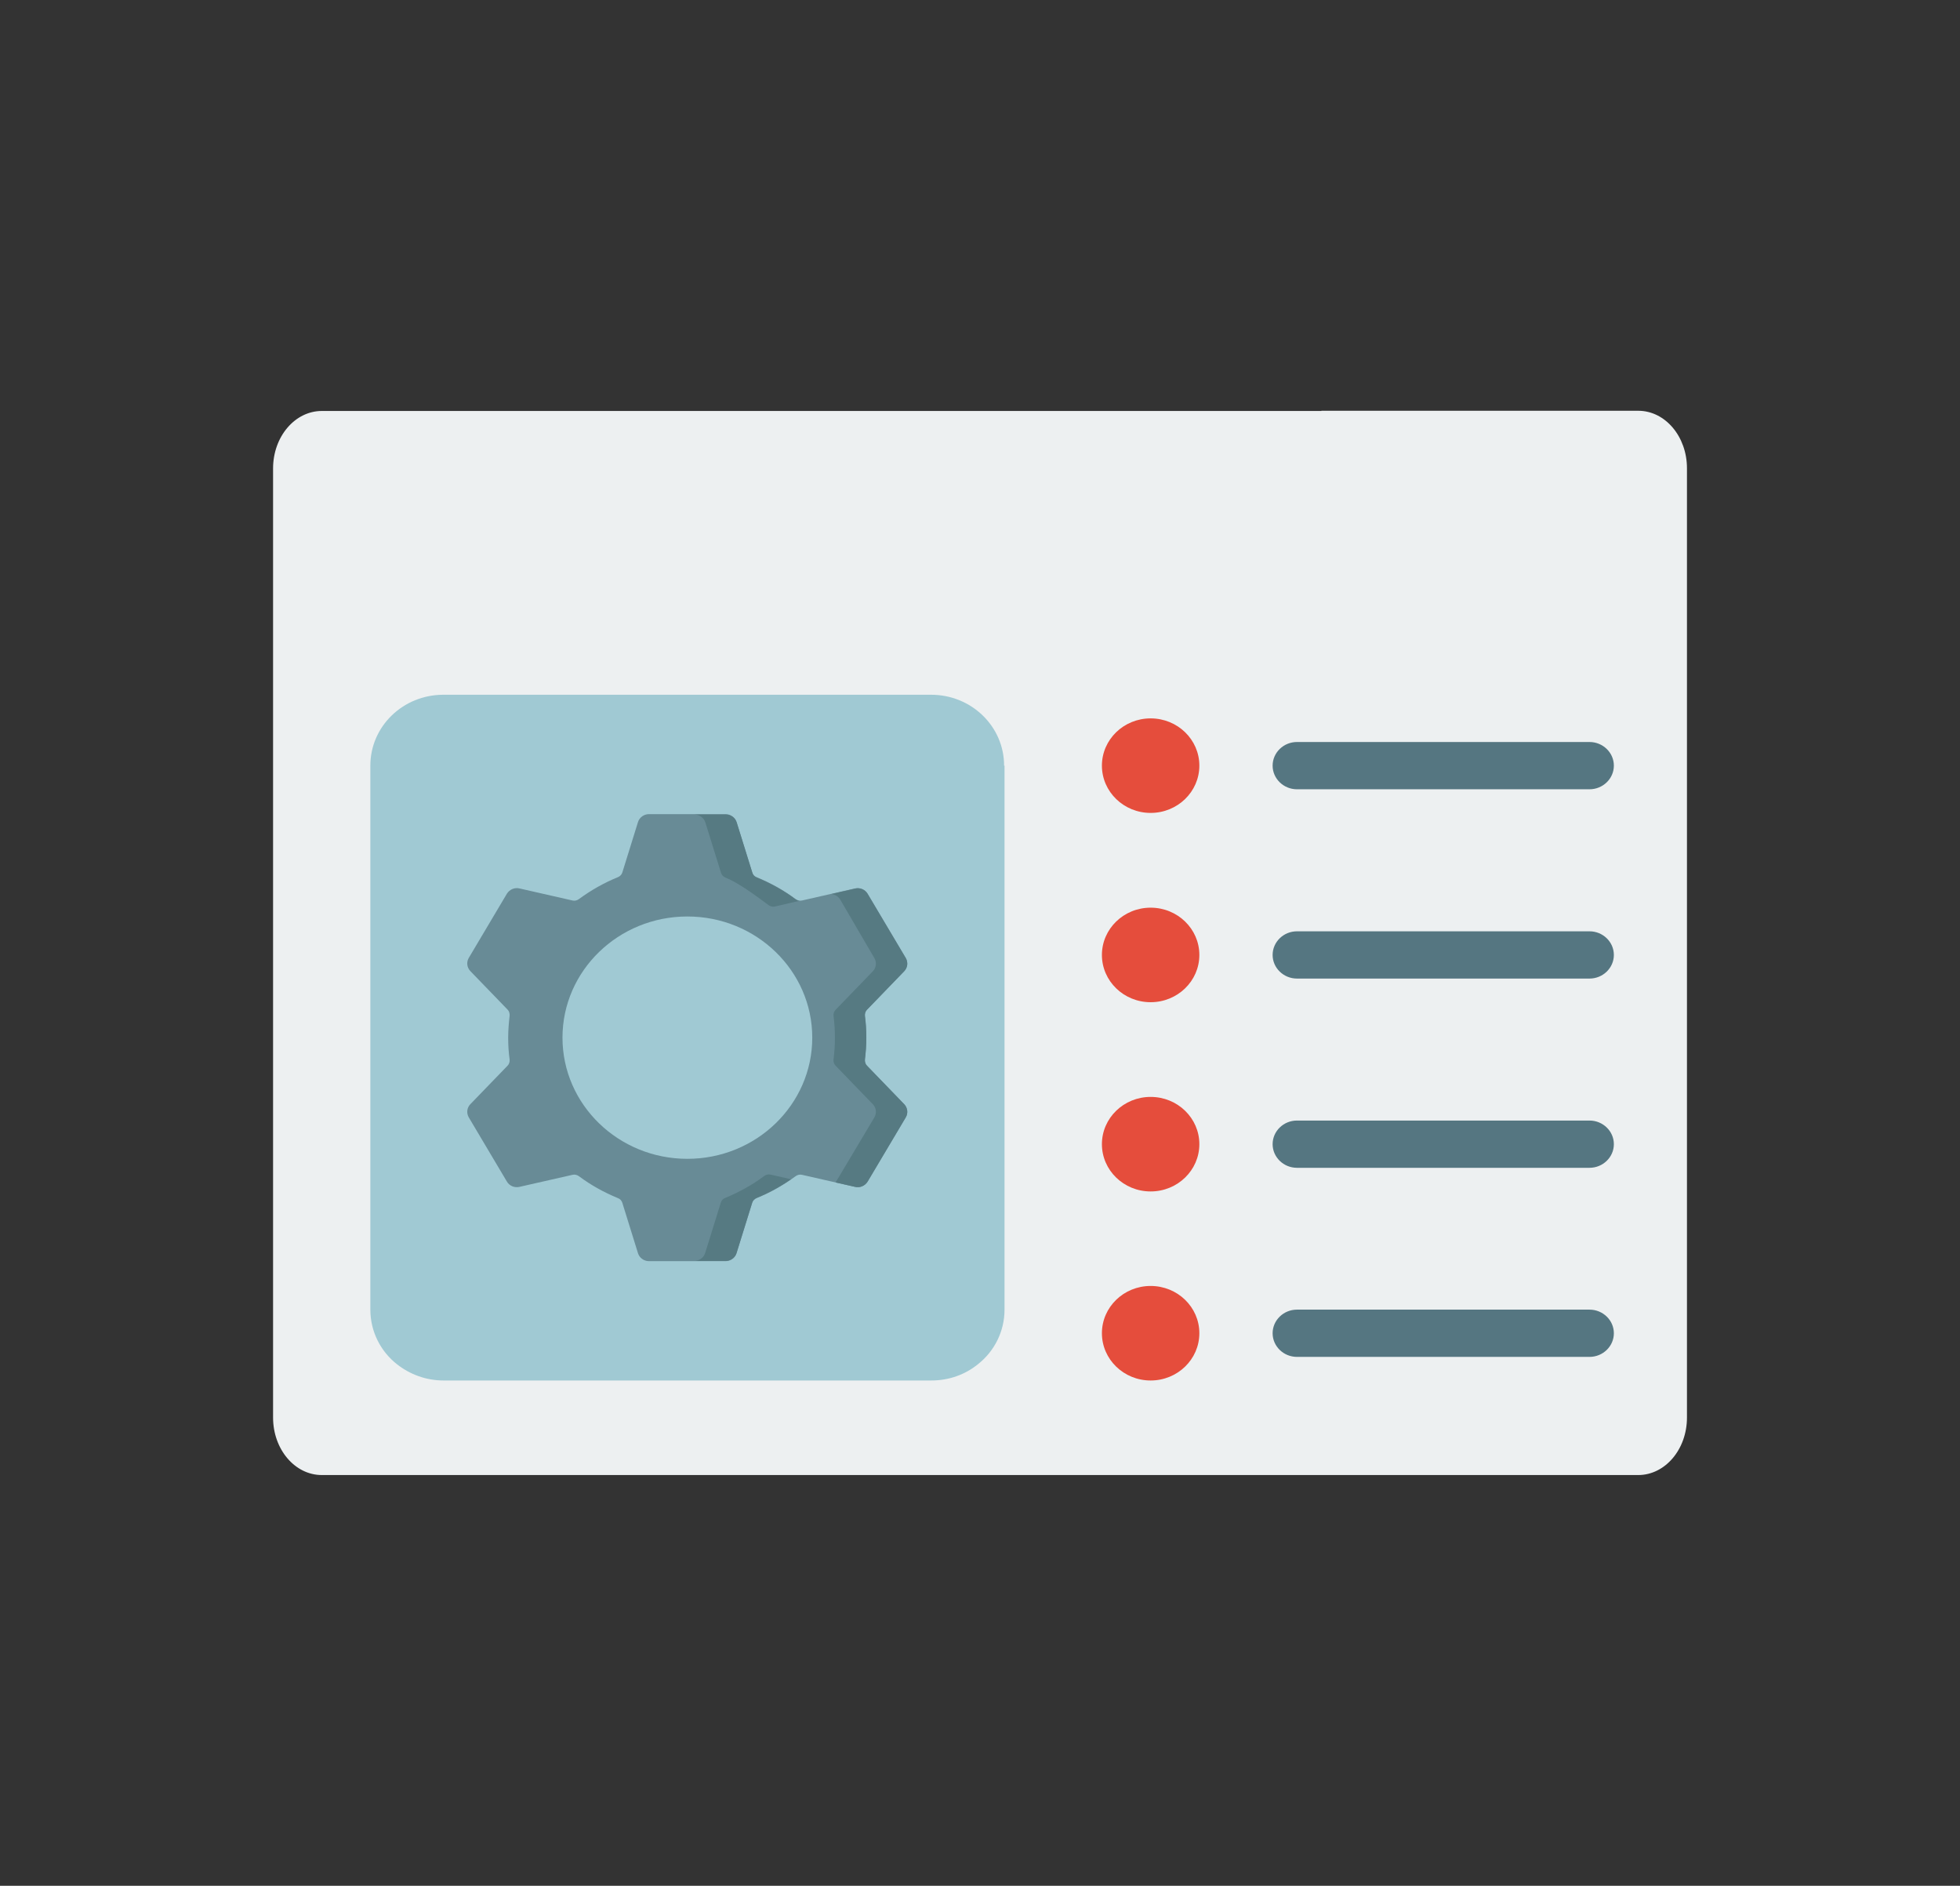
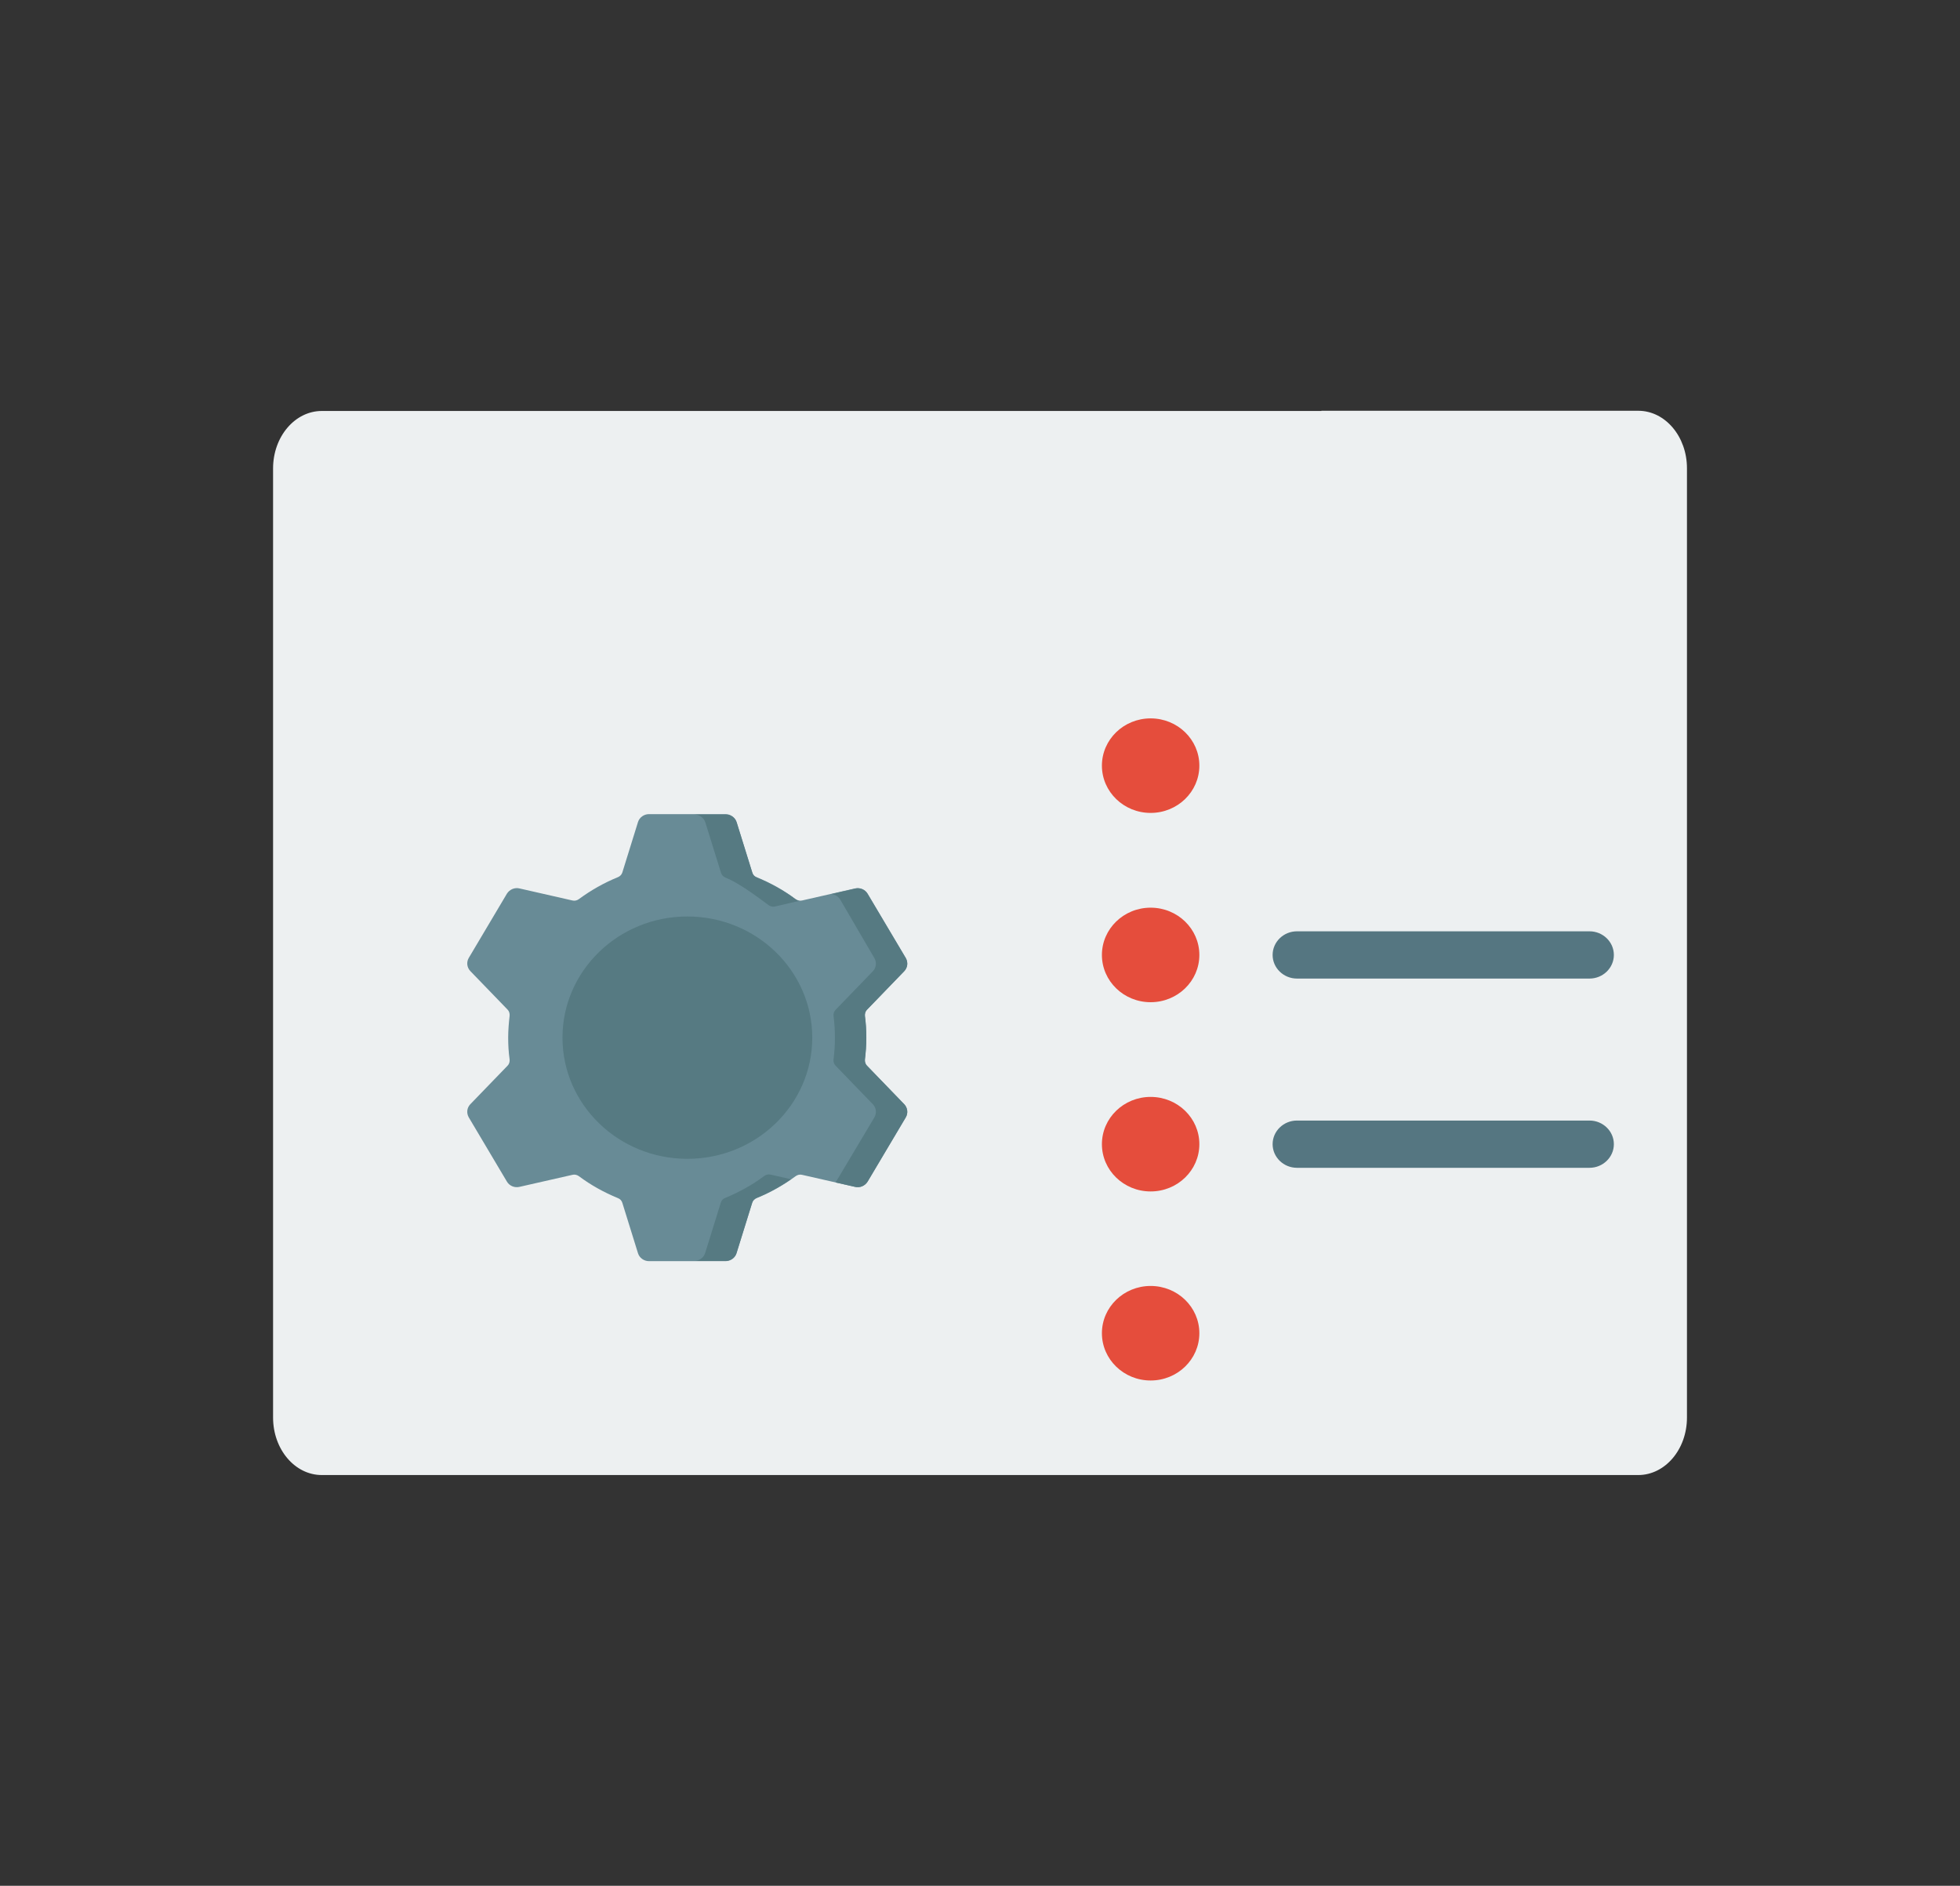
<svg xmlns="http://www.w3.org/2000/svg" width="105" height="101" viewBox="0 0 105 101" fill="none">
  <rect x="0" y="0" width="105" height="101" fill="#333333" stroke="none" />
  <path d="M70.787 22H87.763C89.212 22 90.373 23.384 90.373 25.078V75.921C90.373 77.627 89.201 79 87.763 79H17.239C15.79 79 14.629 77.616 14.629 75.921V25.089C14.629 23.384 15.801 22.011 17.239 22.011H70.787V22Z" fill="#EDF0F1" />
-   <path d="M53.814 41.006V70.139C53.814 71.319 53.261 72.381 52.387 73.067C51.712 73.614 50.85 73.936 49.888 73.936H23.766C22.815 73.936 21.952 73.604 21.267 73.067C20.393 72.381 19.84 71.319 19.84 70.139V41.006C19.84 38.904 21.587 37.209 23.755 37.209H49.877C52.044 37.209 53.791 38.904 53.791 41.006H53.814Z" fill="#A0C9D3" />
  <path d="M61.641 43.538C63.083 43.538 64.251 42.404 64.251 41.006C64.251 39.608 63.083 38.475 61.641 38.475C60.2 38.475 59.031 39.608 59.031 41.006C59.031 42.404 60.2 43.538 61.641 43.538Z" fill="#E54D3C" />
-   <path d="M85.152 42.272H69.481C68.762 42.272 68.176 41.703 68.176 41.006C68.176 40.309 68.762 39.74 69.481 39.74H85.152C85.87 39.74 86.457 40.309 86.457 41.006C86.457 41.703 85.87 42.272 85.152 42.272Z" fill="#557681" />
  <path d="M61.641 53.676C63.083 53.676 64.251 52.543 64.251 51.145C64.251 49.747 63.083 48.613 61.641 48.613C60.2 48.613 59.031 49.747 59.031 51.145C59.031 52.543 60.2 53.676 61.641 53.676Z" fill="#E54D3C" />
  <path d="M85.152 52.41H69.481C68.762 52.41 68.176 51.842 68.176 51.145C68.176 50.447 68.762 49.879 69.481 49.879H85.152C85.87 49.879 86.457 50.447 86.457 51.145C86.457 51.842 85.87 52.41 85.152 52.41Z" fill="#557681" />
  <path d="M61.641 63.811C63.083 63.811 64.251 62.678 64.251 61.279C64.251 59.881 63.083 58.748 61.641 58.748C60.2 58.748 59.031 59.881 59.031 61.279C59.031 62.678 60.2 63.811 61.641 63.811Z" fill="#E54D3C" />
  <path d="M85.152 62.545H69.481C68.762 62.545 68.176 61.977 68.176 61.279C68.176 60.582 68.762 60.014 69.481 60.014H85.152C85.87 60.014 86.457 60.582 86.457 61.279C86.457 61.977 85.87 62.545 85.152 62.545Z" fill="#557681" />
  <path d="M61.641 73.936C63.083 73.936 64.251 72.802 64.251 71.404C64.251 70.006 63.083 68.873 61.641 68.873C60.2 68.873 59.031 70.006 59.031 71.404C59.031 72.802 60.2 73.936 61.641 73.936Z" fill="#E54D3C" />
-   <path d="M85.152 72.672H69.481C68.762 72.672 68.176 72.104 68.176 71.406C68.176 70.709 68.762 70.141 69.481 70.141H85.152C85.87 70.141 86.457 70.709 86.457 71.406C86.457 72.104 85.87 72.672 85.152 72.672Z" fill="#557681" />
  <path d="M37.199 63.318C41.359 63.318 44.73 60.048 44.73 56.014C44.73 51.979 41.359 48.709 37.199 48.709C33.04 48.709 29.668 51.979 29.668 56.014C29.668 60.048 33.04 63.318 37.199 63.318Z" fill="#567A82" />
-   <path d="M36.821 62.546C40.791 62.546 44.01 59.424 44.01 55.574C44.01 51.723 40.791 48.602 36.821 48.602C32.851 48.602 29.633 51.723 29.633 55.574C29.633 59.424 32.851 62.546 36.821 62.546Z" fill="#A0C9D3" />
  <path d="M46.445 57.076C46.356 56.99 46.323 56.861 46.334 56.743C46.378 56.357 46.411 55.971 46.411 55.574C46.411 55.177 46.389 54.791 46.334 54.405C46.323 54.287 46.356 54.158 46.445 54.072L48.435 52.013C48.623 51.82 48.657 51.541 48.524 51.305L46.478 47.862C46.345 47.637 46.069 47.519 45.803 47.583L42.972 48.227C42.85 48.259 42.718 48.227 42.618 48.151C41.988 47.679 41.291 47.293 40.539 46.982C40.417 46.939 40.329 46.843 40.296 46.725L39.455 44.022C39.378 43.775 39.135 43.603 38.869 43.603H34.766C34.501 43.603 34.258 43.775 34.18 44.022L33.34 46.725C33.306 46.843 33.207 46.939 33.096 46.982C32.355 47.283 31.659 47.679 31.017 48.151C30.918 48.227 30.785 48.259 30.663 48.227L27.832 47.583C27.567 47.519 27.301 47.637 27.157 47.862L25.112 51.305C24.979 51.53 25.012 51.82 25.2 52.013L27.191 54.072C27.279 54.158 27.312 54.287 27.301 54.405C27.257 54.791 27.224 55.177 27.224 55.574C27.224 55.971 27.246 56.357 27.301 56.743C27.312 56.861 27.279 56.99 27.191 57.076L25.2 59.135C25.012 59.328 24.979 59.607 25.112 59.843L27.157 63.286C27.29 63.512 27.567 63.63 27.832 63.565L30.663 62.922C30.785 62.889 30.918 62.922 31.017 62.997C31.648 63.469 32.344 63.855 33.096 64.166C33.218 64.209 33.306 64.305 33.34 64.423L34.18 67.126C34.258 67.373 34.501 67.545 34.766 67.545H38.869C39.135 67.545 39.378 67.373 39.455 67.126L40.296 64.423C40.329 64.305 40.428 64.209 40.539 64.166C41.28 63.866 41.977 63.469 42.618 62.997C42.718 62.922 42.85 62.889 42.972 62.922L45.803 63.565C46.069 63.63 46.334 63.512 46.478 63.286L48.524 59.843C48.657 59.618 48.623 59.328 48.435 59.135L46.445 57.076ZM36.823 62.064C33.13 62.064 30.133 59.157 30.133 55.574C30.133 51.992 33.13 49.085 36.823 49.085C40.517 49.085 43.514 51.992 43.514 55.574C43.514 59.157 40.517 62.064 36.823 62.064Z" fill="#688B96" />
  <path d="M37.785 44.043L38.626 46.746C38.659 46.864 38.759 46.961 38.869 47.004C39.61 47.304 40.528 48.001 41.169 48.473C41.269 48.548 41.402 48.581 41.523 48.548L42.817 48.248C42.751 48.237 42.685 48.205 42.629 48.173C41.999 47.701 41.302 47.315 40.55 47.004C40.428 46.961 40.34 46.864 40.307 46.746L39.466 44.043C39.389 43.797 39.146 43.625 38.88 43.625H37.199C37.465 43.625 37.708 43.797 37.785 44.043Z" fill="#567A82" />
  <path d="M46.445 57.076C46.357 56.99 46.324 56.861 46.335 56.743C46.434 55.971 46.434 55.188 46.335 54.416C46.324 54.298 46.357 54.169 46.445 54.083L48.436 52.024C48.624 51.831 48.657 51.552 48.524 51.316L46.478 47.873C46.346 47.647 46.069 47.529 45.804 47.594L44.543 47.883C44.731 47.905 44.908 48.012 45.008 48.173L46.843 51.316C46.976 51.541 46.943 51.831 46.755 52.024L44.764 54.083C44.676 54.169 44.642 54.298 44.654 54.416C44.753 55.188 44.753 55.971 44.654 56.743C44.642 56.861 44.676 56.99 44.764 57.076L46.755 59.135C46.943 59.328 46.976 59.607 46.843 59.843C46.843 59.843 44.775 63.319 44.764 63.329L45.804 63.565C46.069 63.63 46.335 63.512 46.478 63.286L48.524 59.843C48.657 59.618 48.624 59.328 48.436 59.135L46.445 57.076Z" fill="#567A82" />
  <path d="M41.29 62.911C41.169 62.879 41.036 62.911 40.937 62.986C40.306 63.458 39.609 63.844 38.857 64.155C38.736 64.198 38.647 64.295 38.614 64.413L37.774 67.116C37.696 67.362 37.453 67.534 37.188 67.534H38.868C39.134 67.534 39.377 67.362 39.455 67.116L40.295 64.413C40.328 64.295 40.428 64.198 40.538 64.155C41.191 63.887 41.799 63.554 42.374 63.158L41.29 62.911Z" fill="#567A82" />
</svg>